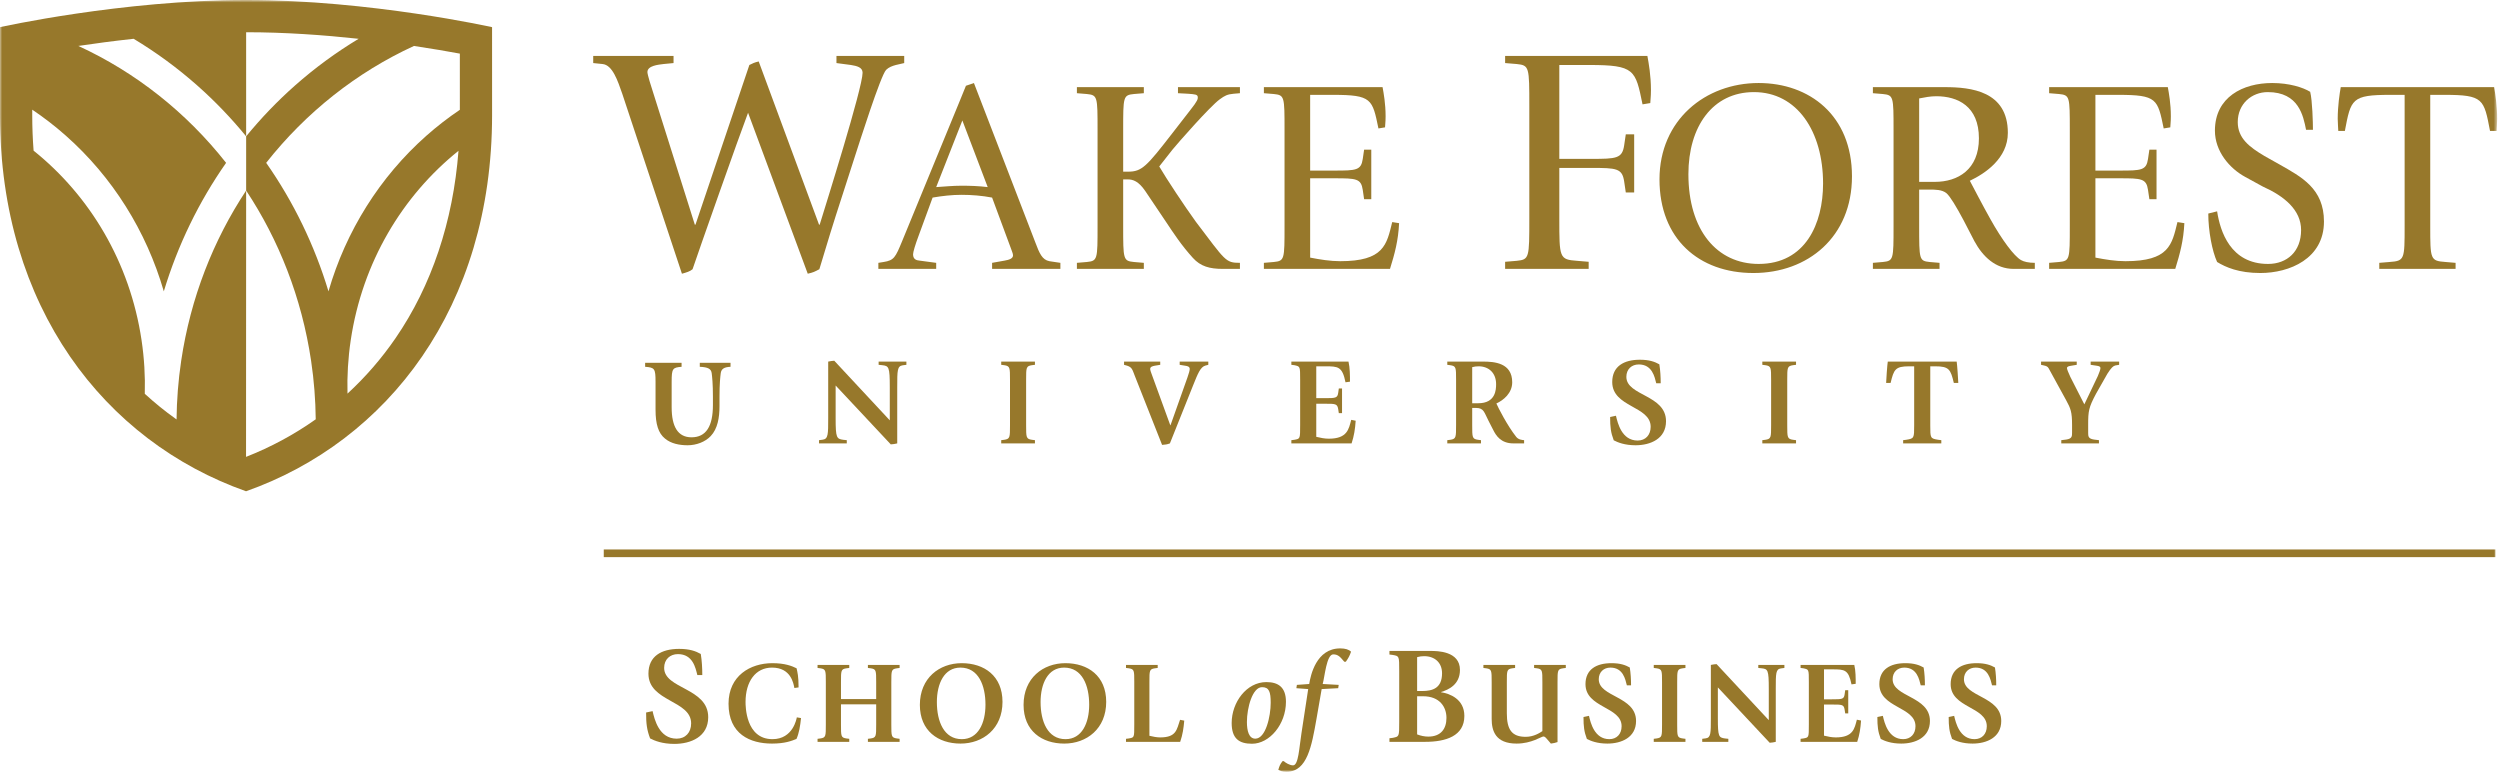
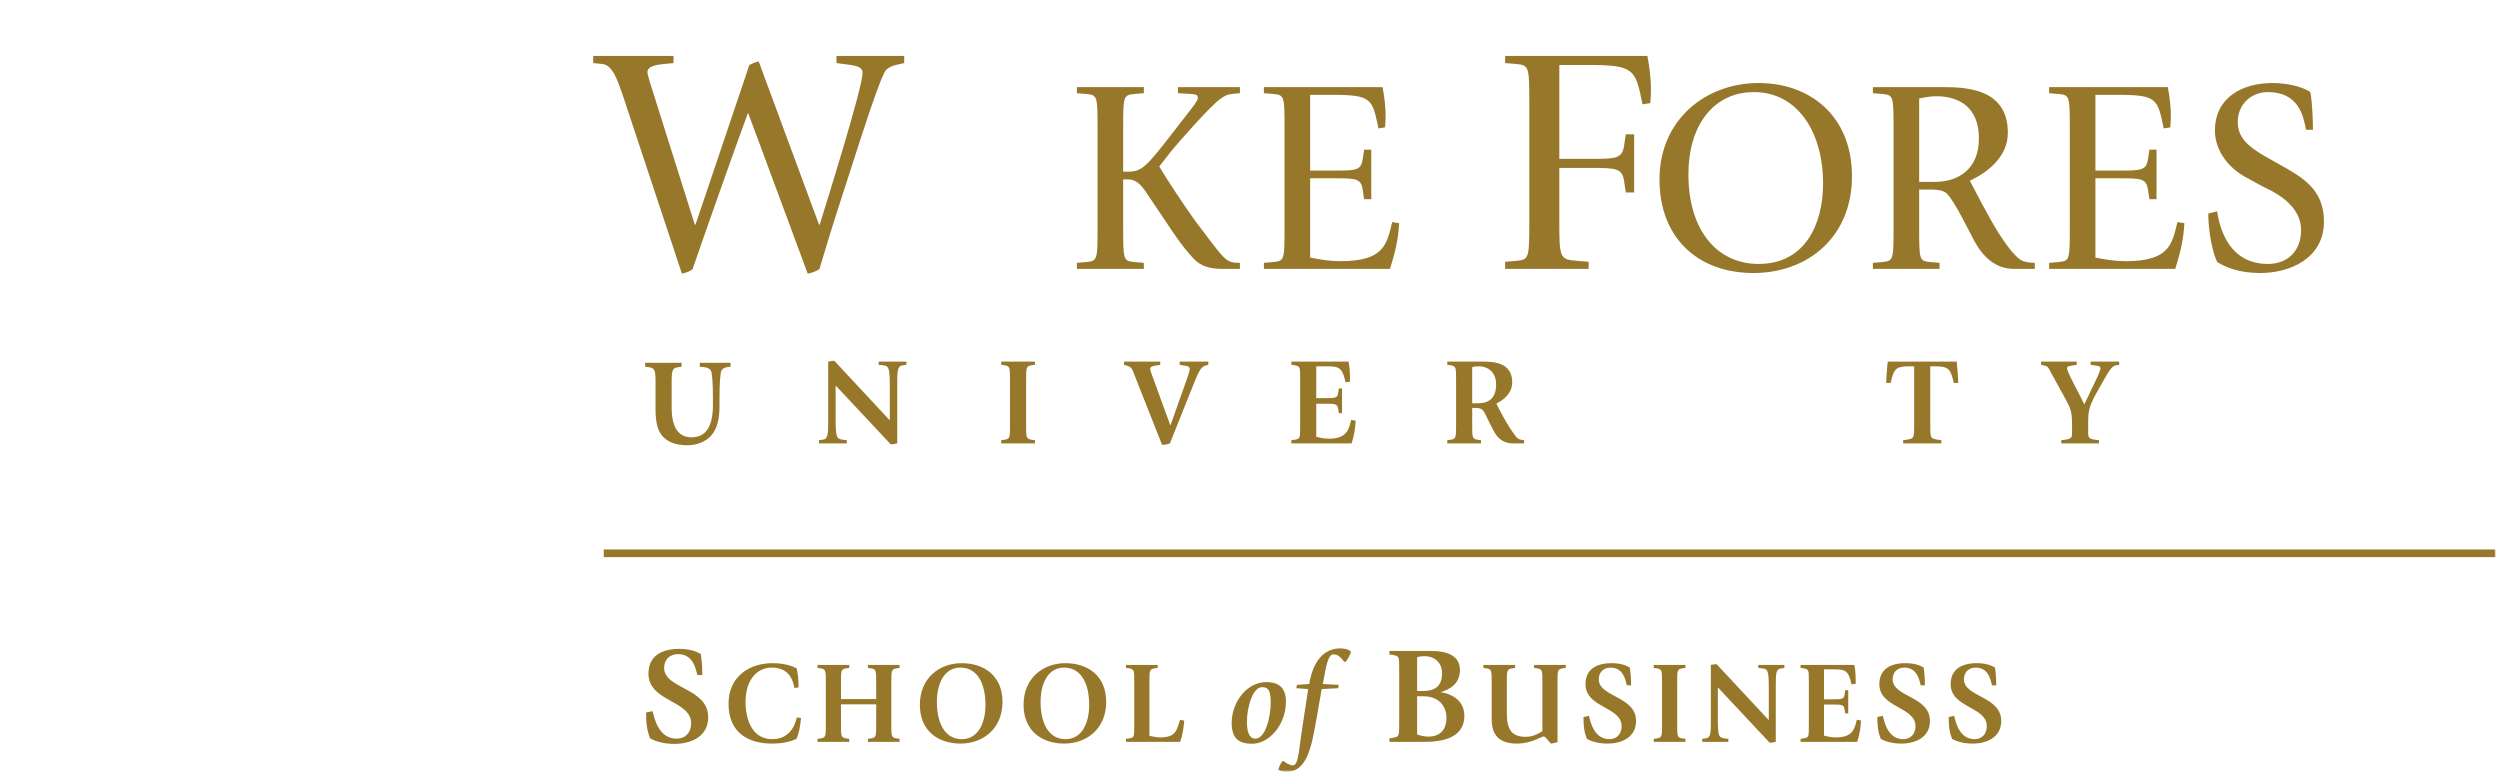
<svg xmlns="http://www.w3.org/2000/svg" xmlns:xlink="http://www.w3.org/1999/xlink" width="590px" height="183px" viewBox="0 0 590 183" version="1.1">
  <title>wake-forest-university-school-of-business</title>
  <desc>Created with Sketch.</desc>
  <defs>
    <polygon id="path-1" points="0 0 589.329 0 589.329 182.125 0 182.125" />
  </defs>
  <g id="Page-1" stroke="none" stroke-width="1" fill="none" fill-rule="evenodd">
    <g id="wake-forest-university-school-of-business" transform="translate(0, -1)">
      <g id="g10" transform="translate(295, 91.625) scale(-1, 1) rotate(-180) translate(-295, -91.625) translate(0, 0.125)">
        <g id="g12">
          <g id="g14">
            <g id="g16-Clipped">
              <mask id="mask-2" fill="white">
                <use xlink:href="#path-1" />
              </mask>
              <g id="path20" />
              <g id="g16" mask="url(#mask-2)" fill="#97782B" fill-rule="nonzero">
                <polyline id="path22" points="142.488 50.641 142.488 52.45 588.909 52.45 588.909 50.641 142.488 50.641 142.488 50.641" />
                <path d="M146.851,160.009 C145.784,163.058 144.565,166.787 142.205,167.014 L139.999,167.241 L139.999,168.92 L158.956,168.92 L158.956,167.241 L156.595,167.014 C155.377,166.861 152.79,166.634 152.79,165.111 C152.79,164.5 153.705,161.609 154.085,160.466 L163.98,129.099 L164.132,129.099 L176.849,166.787 C177.61,167.166 178.065,167.398 179.055,167.62 L193.296,129.099 L193.445,129.099 C194.894,133.815 203.57,161.381 203.57,164.959 C203.57,166.251 202.2,166.56 200.831,166.787 L197.405,167.241 L197.405,168.92 L213.395,168.92 L213.395,167.241 L211.416,166.787 C210.577,166.56 209.741,166.251 209.131,165.645 C207.835,164.347 202.735,148.208 201.67,144.938 L197.25,131.231 C195.276,125.06 193.829,119.961 193.371,118.591 C192.227,117.981 191.924,117.828 190.63,117.527 L176.544,155.516 C174.562,150.34 164.82,122.7 163.447,118.591 C162.84,118.058 162,117.828 160.936,117.527 L146.851,160.009" id="path24" />
-                 <path d="M220.941,137.969 C222.894,138.097 224.907,138.295 226.859,138.295 C228.936,138.295 231.016,138.23 233.099,137.969 L227.118,153.696 L220.941,137.969 Z M207.294,120.095 L208.529,120.294 C211.001,120.68 211.324,121.394 212.884,125.164 L226.4,158.048 C226.923,159.349 227.441,160.65 227.96,161.882 L229.846,162.532 L244.341,124.906 C245.312,122.305 245.964,120.813 247.654,120.484 L250.252,120.095 L250.252,118.667 L234.135,118.667 L234.135,120.095 L237.059,120.616 C238.23,120.813 239.072,121.135 239.072,121.852 C239.072,122.305 238.814,122.761 238.683,123.215 L234.135,135.496 C231.734,135.954 229.329,136.146 226.923,136.146 C224.649,136.146 222.376,135.889 220.096,135.496 L216.785,126.466 C216.004,124.388 215.485,122.632 215.485,122.112 C215.485,120.876 216.329,120.68 217.045,120.616 L220.941,120.095 L220.941,118.667 L207.294,118.667 L207.294,120.095 Z" id="path26" />
                <path d="M254.149,120.095 L256.493,120.294 C259.024,120.554 259.024,120.876 259.024,128.808 L259.024,151.424 C259.024,159.349 259.024,159.675 256.493,159.936 L254.149,160.129 L254.149,161.56 L269.945,161.56 L269.945,160.129 L267.604,159.936 C265.069,159.675 265.069,159.349 265.069,151.424 L265.069,141.61 L266.236,141.61 C269.489,141.61 270.594,142.841 276.639,150.641 L280.926,156.165 C282.681,158.375 282.681,158.762 282.681,159.154 C282.681,159.869 281.969,159.869 280.409,160 L278.001,160.129 L278.001,161.56 L292.623,161.56 L292.623,160.129 L291.129,160 C289.635,159.869 289.049,159.545 287.879,158.7 C285.539,157.009 277.806,148.171 276.701,146.808 L273.582,142.841 C275.21,140.05 279.495,133.551 282.228,129.781 C289.244,120.554 289.18,120.095 292.623,120.095 L292.623,118.667 L288.594,118.667 C285.473,118.667 283.334,119.249 281.514,121.268 C278.845,124.191 276.897,127.18 275.21,129.714 L270.271,137.059 C268.711,139.33 267.41,139.787 266.173,139.787 L265.069,139.787 L265.069,128.808 C265.069,120.876 265.069,120.554 267.604,120.294 L269.945,120.095 L269.945,118.667 L254.149,118.667 L254.149,120.095" id="path28" />
                <path d="M298.277,120.095 L300.618,120.294 C303.15,120.554 303.15,120.876 303.15,128.808 L303.15,151.424 C303.15,159.349 303.15,159.675 300.618,159.936 L298.277,160.129 L298.277,161.56 L326.284,161.56 C326.546,160.129 327.002,157.657 327.002,154.67 C327.002,153.173 326.871,152.655 326.871,152.071 L325.311,151.811 C323.884,158.762 323.75,159.739 314.587,159.739 L309.195,159.739 L309.195,141.868 L314.979,141.868 C320.048,141.868 321.219,141.933 321.608,144.597 L321.931,146.808 L323.621,146.808 L323.621,135.107 L321.931,135.107 L321.608,137.32 C321.219,139.982 320.048,140.05 314.979,140.05 L309.195,140.05 L309.195,121.331 C311.534,120.876 313.94,120.484 316.28,120.484 C326.613,120.484 327.262,124.388 328.562,129.714 L330.186,129.456 C329.991,125.296 329.145,122.24 328.039,118.667 L298.277,118.667 L298.277,120.095" id="path30" />
                <path d="M355.209,120.343 L357.95,120.571 C360.918,120.876 360.918,121.256 360.918,130.548 L360.918,157.042 C360.918,166.329 360.918,166.708 357.95,167.014 L355.209,167.241 L355.209,168.92 L388.784,168.92 C389.09,167.241 389.624,164.347 389.624,160.846 C389.624,159.095 389.469,158.486 389.469,157.801 L387.637,157.496 C385.967,165.645 385.812,166.787 375.079,166.787 L367.999,166.787 L367.999,144.631 L375.535,144.631 C381.475,144.631 382.842,144.705 383.304,147.829 L383.685,150.416 L385.665,150.416 L385.665,136.71 L383.685,136.71 L383.304,139.299 C382.842,142.423 381.475,142.496 375.535,142.496 L367.999,142.496 L367.999,130.548 C367.999,121.256 367.999,120.876 372.186,120.571 L374.925,120.343 L374.925,118.667 L355.209,118.667 L355.209,120.343" id="path32" />
                <path d="M415.038,119.837 C426.082,119.837 430.245,129.326 430.245,138.812 C430.245,151.095 424.134,160.389 413.928,160.389 C404.183,160.389 398.462,152.264 398.462,141.021 C398.462,127.763 405.223,119.837 415.038,119.837 Z M391.639,139.787 C391.639,153.824 402.491,162.532 415.038,162.532 C426.994,162.532 437.066,154.929 437.066,140.504 C437.066,126.206 426.666,117.693 413.8,117.693 C400.935,117.693 391.639,125.752 391.639,139.787 Z" id="path34" />
                <path d="M452.923,139.204 L456.624,139.204 C462.086,139.204 467.025,142.127 467.025,149.472 C467.025,157.076 462.017,159.414 456.954,159.414 C455.587,159.414 454.224,159.154 452.923,158.895 L452.923,139.204 Z M442.002,120.095 L444.346,120.294 C446.877,120.554 446.877,120.876 446.877,128.808 L446.877,151.424 C446.877,159.349 446.877,159.675 444.346,159.936 L442.002,160.129 L442.002,161.56 L458.967,161.56 C465.137,161.56 473.851,160.65 473.851,150.773 C473.851,144.726 468.452,141.155 464.879,139.463 C465.856,137.644 467.999,133.482 469.76,130.365 C472.481,125.489 475.342,121.655 476.966,120.744 C477.615,120.355 478.785,120.095 480.217,120.095 L480.217,118.667 L475.217,118.667 C470.921,118.667 467.935,121.59 465.983,125.164 L463.389,130.17 C461.695,133.355 460.204,135.825 459.358,136.537 C458.316,137.384 456.694,137.384 455.33,137.384 L452.923,137.384 L452.923,128.808 C452.923,120.876 452.923,120.554 455.391,120.294 L457.73,120.095 L457.73,118.667 L442.002,118.667 L442.002,120.095 Z" id="path36" />
                <path d="M483.596,120.095 L485.934,120.294 C488.474,120.554 488.474,120.876 488.474,128.808 L488.474,151.424 C488.474,159.349 488.474,159.675 485.934,159.936 L483.596,160.129 L483.596,161.56 L511.605,161.56 C511.866,160.129 512.32,157.657 512.32,154.67 C512.32,153.173 512.192,152.655 512.192,152.071 L510.632,151.811 C509.201,158.762 509.072,159.739 499.91,159.739 L494.517,159.739 L494.517,141.868 L500.296,141.868 C505.366,141.868 506.536,141.933 506.928,144.597 L507.254,146.808 L508.941,146.808 L508.941,135.107 L507.254,135.107 L506.928,137.32 C506.536,139.982 505.366,140.05 500.296,140.05 L494.517,140.05 L494.517,121.331 C496.854,120.876 499.261,120.484 501.596,120.484 C511.929,120.484 512.579,124.388 513.879,129.714 L515.509,129.456 C515.306,125.296 514.461,122.24 513.362,118.667 L483.596,118.667 L483.596,120.095" id="path38" />
                <path d="M537.991,143.299 C543.125,140.373 548.456,137.644 548.456,129.844 C548.456,121.071 540.33,117.693 533.438,117.693 C528.372,117.693 525.247,119.056 523.24,120.294 C522.071,122.828 521.155,127.634 521.155,131.73 L523.24,132.251 C523.954,127.569 526.359,119.837 535.259,119.837 C539.746,119.837 543.058,122.761 543.058,127.83 C543.058,132.574 539.097,135.825 534.026,138.097 L529.864,140.373 C526.163,142.386 522.721,146.415 522.721,151.291 C522.721,159.218 529.346,162.532 536.236,162.532 C540.265,162.532 543.511,161.498 545.204,160.455 C545.724,158.375 545.855,153.11 545.855,151.486 L544.231,151.486 C543.581,154.735 542.54,160.389 535.194,160.389 C531.431,160.389 528.109,157.657 528.109,153.306 C528.109,149.472 530.905,147.393 534.41,145.311 L537.991,143.299" id="path40" />
-                 <path d="M561.511,120.095 L563.916,120.294 C567.492,120.554 567.492,120.876 567.492,128.808 L567.492,159.739 L564.112,159.739 C554.955,159.739 554.822,158.762 553.389,151.225 L551.834,151.225 C551.834,151.486 551.702,153.243 551.702,154.085 C551.702,157.076 552.159,160.129 552.416,161.56 L588.616,161.56 C588.875,160.129 589.329,157.076 589.329,154.085 C589.329,153.243 589.197,151.486 589.197,151.225 L587.645,151.225 C586.21,158.762 586.085,159.739 576.92,159.739 L573.536,159.739 L573.536,128.808 C573.536,120.876 573.536,120.554 577.179,120.294 L579.518,120.095 L579.518,118.667 L561.511,118.667 L561.511,120.095" id="path42" />
                <path d="M160.852,96.497 L160.852,95.561 C158.749,95.384 158.511,95.182 158.511,92.022 L158.511,85.995 C158.511,81.403 160.002,78.92 163.191,78.92 C166.645,78.92 168.25,81.52 168.25,86.552 L168.25,88.481 C168.25,91.554 168.074,93.162 167.958,94.07 C167.812,95.092 167.084,95.475 165.149,95.561 L165.149,96.497 L172.404,96.497 L172.404,95.561 C170.945,95.501 170.24,95.092 170.096,94.07 C169.979,93.162 169.803,91.554 169.803,88.481 L169.803,86.347 C169.803,83.537 169.361,80.934 167.727,79.21 C166.439,77.831 164.331,77.043 162.285,77.043 C160.355,77.043 158.365,77.423 156.934,78.627 C155.384,79.882 154.708,81.989 154.708,85.412 L154.708,92.022 C154.708,95.182 154.477,95.384 152.251,95.561 L152.251,96.497 L160.852,96.497" id="path44" />
                <path d="M193.292,78.244 L194.167,78.361 C195.455,78.537 195.455,79.621 195.455,83.478 L195.455,96.79 C195.778,96.879 196.68,96.993 196.887,96.993 L209.989,82.926 L209.989,90.793 C209.989,95.561 209.759,95.764 208.209,95.941 L207.356,96.028 L207.356,96.79 L213.909,96.79 L213.909,96.028 L213.032,95.912 C211.746,95.736 211.746,94.652 211.746,90.793 L211.746,77.484 C211.424,77.394 210.604,77.25 210.224,77.25 L197.21,91.143 L197.21,83.363 C197.21,78.771 197.446,78.564 198.991,78.334 L199.84,78.244 L199.84,77.484 L193.292,77.484 L193.292,78.244" id="path46" />
                <path d="M242.165,81.781 C242.165,78.888 242.165,78.537 243.541,78.334 L244.246,78.244 L244.246,77.484 L236.287,77.484 L236.287,78.244 L236.99,78.334 C238.36,78.537 238.36,78.888 238.36,81.781 L238.36,92.459 C238.36,95.384 238.36,95.736 236.99,95.941 L236.287,96.028 L236.287,96.79 L244.246,96.79 L244.246,96.028 L243.541,95.941 C242.165,95.736 242.165,95.384 242.165,92.49 L242.165,81.781" id="path48" />
                <path d="M267.789,93.483 C267.233,94.888 267.176,95.443 266.006,95.822 L265.275,96.028 L265.275,96.79 L273.814,96.79 L273.814,96.028 L272.556,95.822 C271.941,95.706 271.444,95.561 271.444,95.032 C271.444,94.77 271.707,94.038 271.825,93.748 L276.183,81.781 L276.244,81.781 L280.248,93.074 C280.572,93.95 280.774,94.743 280.774,95.032 C280.774,95.561 280.366,95.736 279.663,95.822 L278.404,96.028 L278.404,96.79 L285.161,96.79 L285.161,96.028 L284.493,95.856 C283.291,95.532 282.676,93.919 281.594,91.231 L276.096,77.484 C275.394,77.221 275.014,77.191 274.252,77.13 L267.789,93.483" id="path50" />
                <path d="M304.759,78.244 L305.465,78.334 C306.835,78.595 306.835,78.505 306.835,81.815 L306.835,92.459 C306.835,95.764 306.835,95.619 305.465,95.941 L304.759,96.028 L304.759,96.79 L318.243,96.79 C318.594,95.295 318.594,93.54 318.594,92.049 L317.54,91.905 C316.78,95.619 315.817,95.676 312.745,95.676 L310.639,95.676 L310.639,88.158 L312.63,88.158 C315.233,88.158 315.64,88.19 315.817,89.42 L315.962,90.444 L316.721,90.444 L316.721,84.621 L315.962,84.621 L315.817,85.556 C315.613,86.842 315.171,86.842 312.745,86.842 L310.639,86.842 L310.639,79.035 C311.605,78.8 312.6,78.595 313.594,78.595 C317.981,78.595 318.304,80.849 318.886,83.041 L319.94,82.834 C319.798,80.788 319.56,79.269 318.974,77.484 L304.759,77.484 L304.759,78.244" id="path52" />
                <path d="M347.439,86.96 L348.87,86.96 C352.995,86.96 353.081,90.207 353.081,91.465 C353.081,94.156 351.298,95.676 348.956,95.676 C348.426,95.676 347.933,95.619 347.439,95.475 L347.439,86.96 Z M347.439,81.781 C347.439,78.888 347.439,78.537 348.809,78.334 L349.512,78.244 L349.512,77.484 L341.559,77.484 L341.559,78.244 L342.256,78.334 C343.634,78.537 343.634,78.888 343.634,81.815 L343.634,92.49 C343.634,95.443 343.634,95.736 342.23,95.941 L341.559,96.028 L341.559,96.79 L349.979,96.79 C352.669,96.79 356.882,96.497 356.882,91.905 C356.882,89.332 354.808,87.665 353.142,86.903 C353.577,85.907 355.714,81.696 357.817,79.035 C358.345,78.361 359.168,78.302 359.69,78.244 L359.69,77.484 L357.144,77.484 C354.195,77.484 353.05,79.357 352.408,80.641 L351.298,82.804 C350.276,84.769 350.212,85.851 348.37,85.851 L347.439,85.851 L347.439,81.781 Z" id="path54" />
-                 <path d="M390.874,91.67 C390.494,93.162 389.935,96.117 386.749,96.117 C385.079,96.117 383.821,95.003 383.821,93.189 C383.821,88.688 393.181,88.978 393.181,82.719 C393.181,78.564 389.495,77.043 385.986,77.043 C383.44,77.043 381.777,77.716 380.84,78.214 C380.137,80.06 379.991,81.374 379.991,83.712 L381.365,84.008 C381.777,82.252 382.74,78.156 386.48,78.156 C388.326,78.156 389.555,79.442 389.555,81.403 C389.555,86.347 380.486,85.966 380.486,91.964 C380.486,95.676 383.24,97.228 387.01,97.228 C389.204,97.228 390.521,96.759 391.604,96.147 C391.839,94.712 391.925,93.162 391.925,91.67 L390.874,91.67" id="path56" />
-                 <path d="M421.788,81.781 C421.788,78.888 421.788,78.537 423.165,78.334 L423.865,78.244 L423.865,77.484 L415.908,77.484 L415.908,78.244 L416.613,78.334 C417.984,78.537 417.984,78.888 417.984,81.781 L417.984,92.459 C417.984,95.384 417.984,95.736 416.613,95.941 L415.908,96.028 L415.908,96.79 L423.865,96.79 L423.865,96.028 L423.165,95.941 C421.788,95.736 421.788,95.384 421.788,92.49 L421.788,81.781" id="path58" />
                <path d="M451.744,95.676 L450.569,95.676 C447.264,95.676 446.949,94.915 446.183,91.756 L445.129,91.756 C445.129,92.225 445.395,96.147 445.516,96.79 L461.776,96.79 C461.89,96.147 462.156,92.225 462.156,91.756 L461.103,91.756 C460.342,94.915 460.02,95.676 456.71,95.676 L455.543,95.676 L455.543,81.723 C455.543,78.742 455.543,78.627 457.447,78.334 L458.15,78.244 L458.15,77.484 L449.141,77.484 L449.141,78.244 L449.839,78.334 C451.744,78.627 451.744,78.742 451.744,81.723 L451.744,95.676" id="path60" />
                <path d="M486.462,78.244 L487.632,78.39 C489.007,78.595 489.007,79.179 489.007,80.026 L489.007,81.845 C489.007,84.911 488.686,85.705 487.599,87.692 L483.478,95.21 C483.24,95.619 482.981,95.736 482.337,95.884 L481.69,96.028 L481.69,96.79 L490.111,96.79 L490.111,96.028 L488.686,95.79 C488.214,95.706 487.806,95.619 487.806,95.239 C487.806,95.003 488.125,94.186 488.594,93.189 L491.902,86.696 L495.094,93.396 C495.438,94.186 495.701,94.945 495.701,95.239 C495.701,95.647 495.351,95.736 494.769,95.822 L493.394,96.028 L493.394,96.79 L500.118,96.79 L500.118,96.028 L499.243,95.884 C498.719,95.764 498.281,95.384 497.342,93.919 L494.654,89.185 C492.923,85.936 492.808,85.119 492.808,81.845 L492.808,80.026 C492.808,79.179 492.808,78.595 494.181,78.39 L495.351,78.244 L495.351,77.484 L486.462,77.484 L486.462,78.244" id="path62" />
-                 <path d="M46.568,161.938 C41.859,166.106 36.824,169.79 31.541,172.97 C26.802,172.456 22.388,171.868 18.482,171.284 C31.995,165.075 43.977,155.605 53.36,143.697 C46.914,134.489 41.942,124.245 38.66,113.365 C34.548,127.574 26.55,140.363 15.534,150.111 C13.012,152.345 10.362,154.39 7.608,156.244 L7.608,154.955 C7.608,152.123 7.717,149.327 7.927,146.571 C21.159,135.968 30.664,120.277 33.408,101.834 C34.042,97.572 34.285,93.343 34.169,89.19 C34.206,89.158 34.243,89.124 34.279,89.092 C36.543,87.022 38.928,85.091 41.425,83.311 C41.506,83.252 41.586,83.194 41.667,83.135 C41.714,87.703 42.066,92.321 42.759,96.975 C44.976,111.87 50.362,125.475 58.09,137.157 L58.09,149.946 C54.585,154.232 50.738,158.248 46.568,161.938 Z M58.066,74.302 C63.946,76.609 69.456,79.588 74.512,83.169 C74.465,87.725 74.111,92.332 73.421,96.975 C71.204,111.87 65.818,125.475 58.09,137.157 L58.066,74.302 Z M93.35,102.316 C101.863,114.71 106.931,129.864 108.204,146.531 C94.998,135.929 85.513,120.252 82.772,101.834 C82.141,97.585 81.898,93.373 82.009,89.231 C86.236,93.119 90.039,97.495 93.35,102.316 Z M62.82,143.697 C69.267,134.489 74.239,124.245 77.52,113.365 C81.631,127.571 89.63,140.361 100.646,150.111 C103.155,152.333 105.788,154.366 108.525,156.21 C108.525,161.89 108.523,166.298 108.523,169.471 C105.709,169.993 102.011,170.632 97.691,171.28 C84.181,165.071 72.202,155.602 62.82,143.697 Z M58.09,149.946 C61.596,154.232 65.442,158.248 69.612,161.938 C74.321,166.105 79.355,169.789 84.636,172.969 C76.433,173.857 67.262,174.518 58.088,174.518 L58.09,149.946 Z M0,154.955 C0,168.998 0,175.716 0,175.716 C0,175.716 28.804,182.126 58.087,182.126 C87.369,182.126 116.128,175.716 116.128,175.716 C116.128,175.716 116.132,168.998 116.132,154.955 C116.132,109.659 91.457,77.986 58.066,66.185 C24.674,77.986 0,109.659 0,154.955 Z" id="path64" />
                <path d="M164.571,22.814 C164.149,24.471 163.531,27.754 159.989,27.754 C158.136,27.754 156.739,26.518 156.739,24.505 C156.739,19.498 167.139,19.825 167.139,12.869 C167.139,8.254 163.044,6.564 159.144,6.564 C156.316,6.564 154.464,7.311 153.424,7.864 C152.644,9.911 152.48,11.374 152.48,13.974 L154.009,14.299 C154.464,12.349 155.536,7.799 159.696,7.799 C161.744,7.799 163.109,9.229 163.109,11.406 C163.109,16.899 153.032,16.476 153.032,23.139 C153.032,27.268 156.089,28.99 160.281,28.99 C162.719,28.99 164.181,28.47 165.384,27.788 C165.644,26.194 165.741,24.471 165.741,22.814 L164.571,22.814" id="path66" />
                <path d="M189.041,12.661 C188.849,10.765 188.572,9.086 187.969,7.739 C186.896,7.299 185.273,6.639 182.192,6.639 C177.021,6.639 171.934,8.866 171.934,16.045 C171.934,22.646 177.076,25.616 182.275,25.616 C185.218,25.616 186.896,24.956 187.995,24.406 C188.189,23.498 188.464,22.591 188.464,19.895 L187.474,19.757 C187.252,20.885 186.648,24.571 182.192,24.571 C178.314,24.571 175.949,21.297 175.949,16.457 C175.949,15.55 175.949,7.684 182.303,7.684 C187.197,7.684 187.995,12.58 188.05,12.828 L189.041,12.661" id="path68" />
                <path d="M194.896,21.134 C194.896,23.884 194.896,24.214 193.602,24.406 L192.942,24.489 L192.942,25.204 L200.424,25.204 L200.424,24.489 L199.764,24.406 C198.471,24.214 198.471,23.884 198.471,21.161 L198.471,17.145 L206.778,17.145 L206.778,21.134 C206.778,23.884 206.778,24.214 205.485,24.406 L204.825,24.489 L204.825,25.204 L212.306,25.204 L212.306,24.489 L211.673,24.406 C210.352,24.214 210.352,23.884 210.352,21.134 L210.352,11.123 C210.352,8.373 210.352,8.041 211.673,7.849 L212.306,7.766 L212.306,7.051 L204.825,7.051 L204.825,7.766 L205.485,7.849 C206.778,8.041 206.778,8.373 206.778,11.123 L206.778,15.908 L198.471,15.908 L198.471,11.094 C198.471,8.373 198.471,8.041 199.764,7.849 L200.424,7.766 L200.424,7.051 L192.942,7.051 L192.942,7.766 L193.602,7.849 C194.896,8.041 194.896,8.373 194.896,11.094 L194.896,21.134" id="path70" />
                <path d="M226.989,7.684 C230.84,7.684 232.572,11.451 232.572,15.824 C232.572,20.362 230.923,24.571 226.659,24.571 C222.836,24.571 221.102,20.804 221.102,16.43 C221.102,11.893 222.754,7.684 226.989,7.684 Z M217.088,15.77 C217.088,22.096 221.681,25.616 226.961,25.616 C232.27,25.616 236.589,22.619 236.589,16.485 C236.589,10.159 231.995,6.639 226.686,6.639 C221.406,6.639 217.088,9.636 217.088,15.77 Z" id="path72" />
-                 <path d="M251.464,7.684 C255.315,7.684 257.048,11.451 257.048,15.824 C257.048,20.362 255.398,24.571 251.134,24.571 C247.311,24.571 245.577,20.804 245.577,16.43 C245.577,11.893 247.229,7.684 251.464,7.684 Z M241.562,15.77 C241.562,22.096 246.156,25.616 251.436,25.616 C256.745,25.616 261.064,22.619 261.064,16.485 C261.064,10.159 256.47,6.639 251.161,6.639 C245.881,6.639 241.562,9.636 241.562,15.77 Z" id="path74" />
+                 <path d="M251.464,7.684 C255.315,7.684 257.048,11.451 257.048,15.824 C257.048,20.362 255.398,24.571 251.134,24.571 C247.311,24.571 245.577,20.804 245.577,16.43 C245.577,11.893 247.229,7.684 251.464,7.684 M241.562,15.77 C241.562,22.096 246.156,25.616 251.436,25.616 C256.745,25.616 261.064,22.619 261.064,16.485 C261.064,10.159 256.47,6.639 251.161,6.639 C245.881,6.639 241.562,9.636 241.562,15.77 Z" id="path74" />
                <path d="M265.735,7.766 L266.395,7.849 C267.688,8.096 267.688,7.986 267.688,11.123 L267.688,21.216 C267.688,23.884 267.688,24.214 266.395,24.406 L265.735,24.489 L265.735,25.204 L273.216,25.204 L273.216,24.489 L272.555,24.406 C271.262,24.214 271.262,23.884 271.262,21.216 L271.262,8.481 C272.087,8.289 272.941,8.096 273.794,8.096 C277.671,8.096 277.699,9.966 278.496,12.249 L279.486,12.058 C279.322,10.269 279.129,8.811 278.524,7.051 L265.735,7.051 L265.735,7.766" id="path76" />
                <path d="M296.254,7.801 C298.712,7.801 299.884,13.081 299.884,16.261 C299.884,18.842 299.524,19.953 297.844,19.953 C295.592,19.953 294.272,15.123 294.272,11.731 C294.272,9.691 294.724,7.801 296.254,7.801 Z M290.674,11.493 C290.674,16.382 294.184,21.152 298.864,21.152 C301.655,21.152 303.484,19.953 303.484,16.502 C303.484,11.191 299.614,6.601 295.473,6.601 C292.444,6.601 290.674,7.801 290.674,11.493 Z" id="path78" />
                <path d="M310.683,12.421 C309.574,6.151 308.522,0 303.694,0 C302.553,0 302.224,0.181 301.683,0.451 C301.952,1.381 302.103,1.741 302.673,2.491 L302.973,2.491 C303.392,2.101 304.382,1.501 305.163,1.501 C306.454,1.501 306.604,5.67 307.142,9.061 L308.734,19.503 L305.942,19.712 L306.064,20.493 L308.974,20.703 C309.304,22.743 310.624,29.104 316.294,29.104 C317.495,29.104 318.334,28.834 318.845,28.324 C318.514,27.334 318.244,26.854 317.614,25.953 L317.254,25.953 C316.324,27.033 315.844,27.694 314.644,27.694 C313.054,27.694 312.634,22.352 312.154,20.703 L315.935,20.493 L315.814,19.712 L311.914,19.503 L310.683,12.421" id="path80" />
                <path d="M334.441,8.806 C335.286,8.481 336.196,8.286 337.074,8.286 C340.064,8.286 341.364,10.139 341.364,12.706 C341.364,15.274 339.771,17.809 335.837,17.809 L334.441,17.809 L334.441,8.806 Z M334.441,19.045 L335.644,19.045 C338.114,19.045 340.324,19.727 340.324,23.236 C340.324,25.739 338.601,27.268 336.098,27.268 C335.546,27.268 334.994,27.203 334.441,27.039 L334.441,19.045 Z M327.909,7.896 L328.689,7.994 C330.215,8.319 330.215,8.189 330.215,11.861 L330.215,23.756 C330.215,27.365 330.215,27.268 328.689,27.559 L327.909,27.656 L327.909,28.502 L337.594,28.502 C339.154,28.502 344.549,28.502 344.549,24.016 C344.549,20.539 341.819,19.336 340.096,18.816 L340.096,18.752 C342.111,18.459 345.589,17.159 345.589,13.163 C345.589,8.416 341.201,7.051 336.358,7.051 L327.909,7.051 L327.909,7.896 Z" id="path82" />
                <path d="M365.349,7.409 C364.991,7.821 364.66,8.316 364.248,8.316 C363.752,8.316 361.47,6.639 357.921,6.639 C352.944,6.639 352.035,9.636 352.035,12.47 L352.035,21.161 C352.035,23.884 352.035,24.214 350.743,24.406 L350.084,24.489 L350.084,25.204 L357.564,25.204 L357.564,24.489 L356.905,24.406 C355.613,24.214 355.613,23.884 355.613,21.161 L355.613,13.79 C355.613,9.966 356.767,8.234 360.067,8.234 C361.965,8.234 363.395,9.169 364.001,9.581 L364.001,21.161 C364.001,23.884 364.001,24.214 362.709,24.406 L362.048,24.489 L362.048,25.204 L369.529,25.204 L369.529,24.489 L368.869,24.406 C367.576,24.214 367.576,23.884 367.576,21.161 L367.576,6.996 C367.054,6.804 366.585,6.721 366.007,6.639 L365.349,7.409" id="path84" />
                <path d="M383.938,20.391 C383.58,21.794 383.058,24.571 380.059,24.571 C378.49,24.571 377.309,23.526 377.309,21.82 C377.309,17.585 386.11,17.86 386.11,11.974 C386.11,8.069 382.645,6.639 379.344,6.639 C376.951,6.639 375.382,7.271 374.502,7.739 C373.844,9.471 373.705,10.71 373.705,12.909 L374.999,13.184 C375.382,11.535 376.291,7.684 379.811,7.684 C381.544,7.684 382.7,8.895 382.7,10.736 C382.7,15.385 374.173,15.027 374.173,20.666 C374.173,24.158 376.759,25.616 380.308,25.616 C382.369,25.616 383.606,25.176 384.625,24.599 C384.844,23.252 384.928,21.794 384.928,20.391 L383.938,20.391" id="path86" />
                <path d="M395.815,11.094 C395.815,8.373 395.815,8.041 397.108,7.849 L397.767,7.766 L397.767,7.051 L390.286,7.051 L390.286,7.766 L390.946,7.849 C392.24,8.041 392.24,8.373 392.24,11.094 L392.24,21.134 C392.24,23.884 392.24,24.214 390.946,24.406 L390.286,24.489 L390.286,25.204 L397.767,25.204 L397.767,24.489 L397.108,24.406 C395.815,24.214 395.815,23.884 395.815,21.161 L395.815,11.094" id="path88" />
                <path d="M401.726,7.766 L402.553,7.876 C403.762,8.041 403.762,9.059 403.762,12.69 L403.762,25.204 C404.065,25.286 404.918,25.396 405.11,25.396 L417.433,12.167 L417.433,19.566 C417.433,24.049 417.212,24.241 415.754,24.406 L414.956,24.489 L414.956,25.204 L421.118,25.204 L421.118,24.489 L420.293,24.379 C419.082,24.214 419.082,23.196 419.082,19.566 L419.082,7.051 C418.78,6.969 418.01,6.831 417.652,6.831 L405.414,19.895 L405.414,12.58 C405.414,8.261 405.632,8.069 407.09,7.849 L407.887,7.766 L407.887,7.051 L401.726,7.051 L401.726,7.766" id="path90" />
                <path d="M424.936,7.766 L425.595,7.849 C426.887,8.096 426.887,8.014 426.887,11.123 L426.887,21.134 C426.887,24.241 426.887,24.104 425.595,24.406 L424.936,24.489 L424.936,25.204 L437.615,25.204 C437.945,23.801 437.945,22.151 437.945,20.748 L436.955,20.611 C436.24,24.104 435.332,24.158 432.445,24.158 L430.465,24.158 L430.465,17.09 L432.335,17.09 C434.783,17.09 435.166,17.118 435.332,18.273 L435.469,19.235 L436.185,19.235 L436.185,13.763 L435.469,13.763 L435.332,14.643 C435.14,15.852 434.728,15.852 432.445,15.852 L430.465,15.852 L430.465,8.509 C431.371,8.289 432.306,8.096 433.241,8.096 C437.368,8.096 437.67,10.214 438.22,12.277 L439.21,12.084 C439.072,10.159 438.854,8.729 438.303,7.051 L424.936,7.051 L424.936,7.766" id="path92" />
                <path d="M453.29,20.391 C452.933,21.794 452.41,24.571 449.413,24.571 C447.844,24.571 446.663,23.526 446.663,21.82 C446.663,17.585 455.464,17.86 455.464,11.974 C455.464,8.069 451.998,6.639 448.697,6.639 C446.304,6.639 444.736,7.271 443.855,7.739 C443.196,9.471 443.059,10.71 443.059,12.909 L444.351,13.184 C444.736,11.535 445.644,7.684 449.165,7.684 C450.896,7.684 452.053,8.895 452.053,10.736 C452.053,15.385 443.526,15.027 443.526,20.666 C443.526,24.158 446.111,25.616 449.66,25.616 C451.721,25.616 452.96,25.176 453.978,24.599 C454.197,23.252 454.28,21.794 454.28,20.391 L453.29,20.391" id="path94" />
                <path d="M470.12,20.391 C469.762,21.794 469.24,24.571 466.243,24.571 C464.674,24.571 463.491,23.526 463.491,21.82 C463.491,17.585 472.293,17.86 472.293,11.974 C472.293,8.069 468.827,6.639 465.526,6.639 C463.134,6.639 461.565,7.271 460.685,7.739 C460.026,9.471 459.889,10.71 459.889,12.909 L461.181,13.184 C461.565,11.535 462.474,7.684 465.994,7.684 C467.726,7.684 468.882,8.895 468.882,10.736 C468.882,15.385 460.356,15.027 460.356,20.666 C460.356,24.158 462.941,25.616 466.49,25.616 C468.551,25.616 469.79,25.176 470.808,24.599 C471.027,23.252 471.11,21.794 471.11,20.391 L470.12,20.391" id="path96" />
              </g>
            </g>
          </g>
        </g>
      </g>
    </g>
  </g>
</svg>